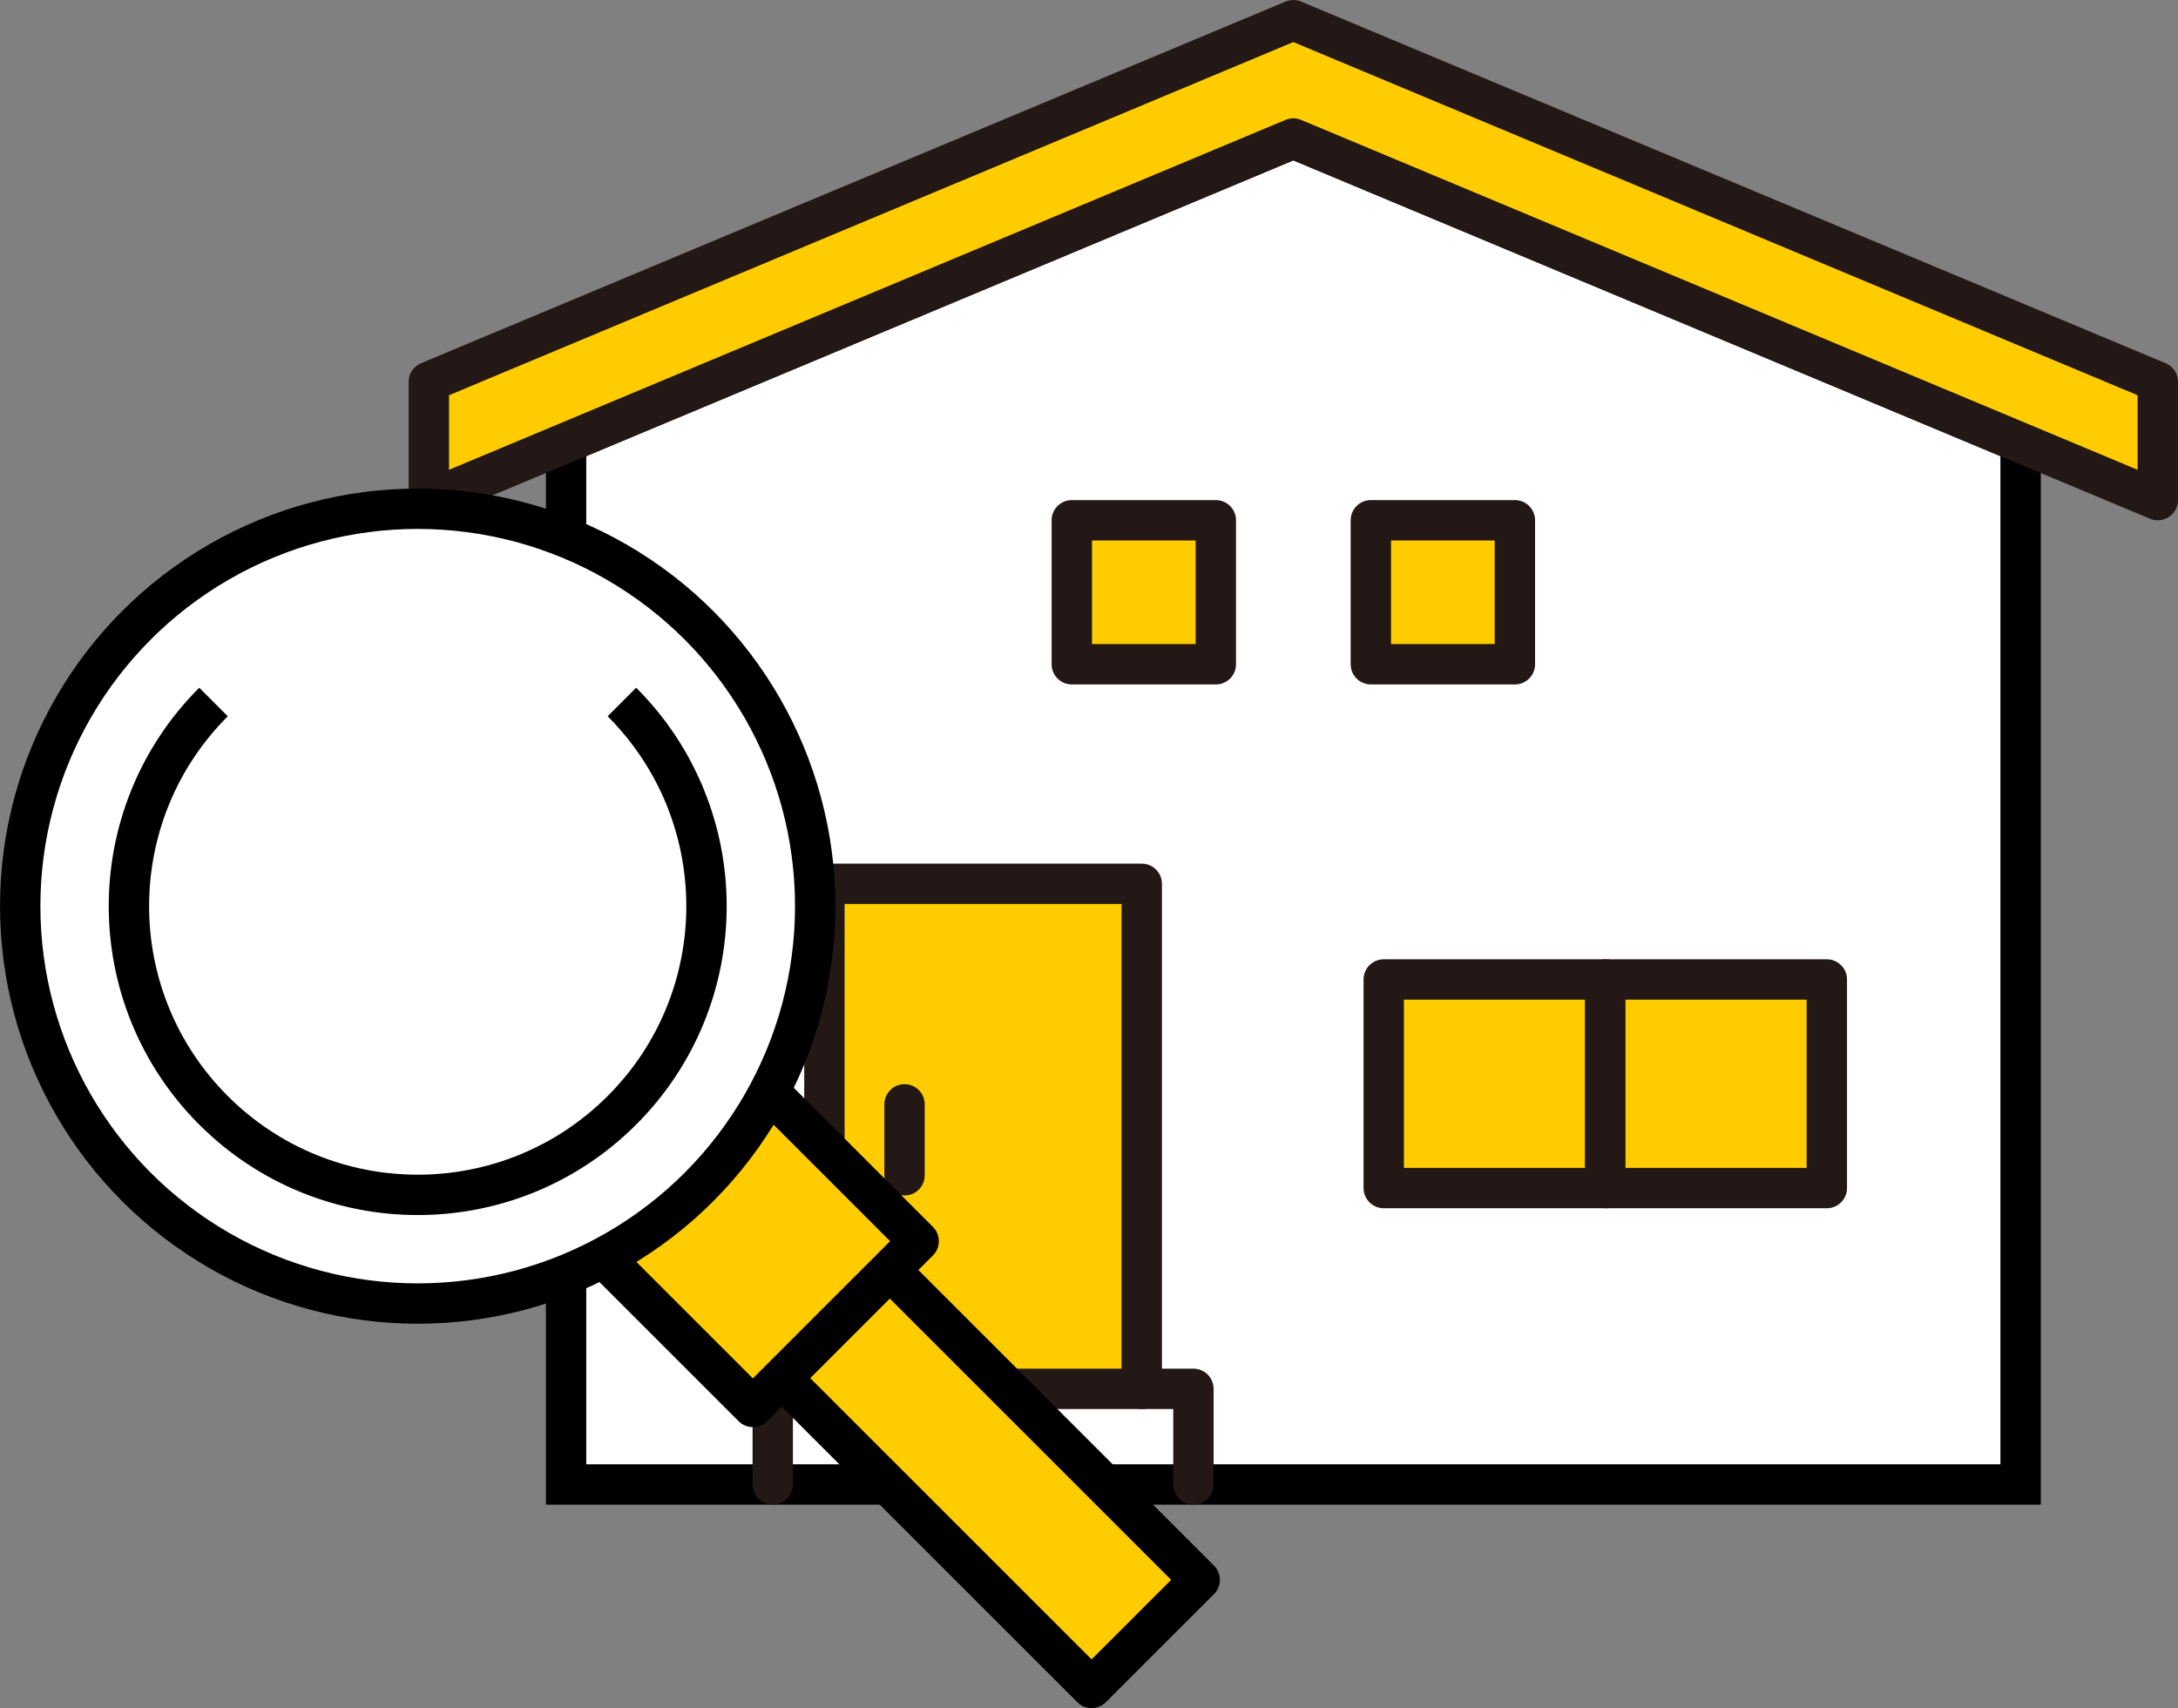
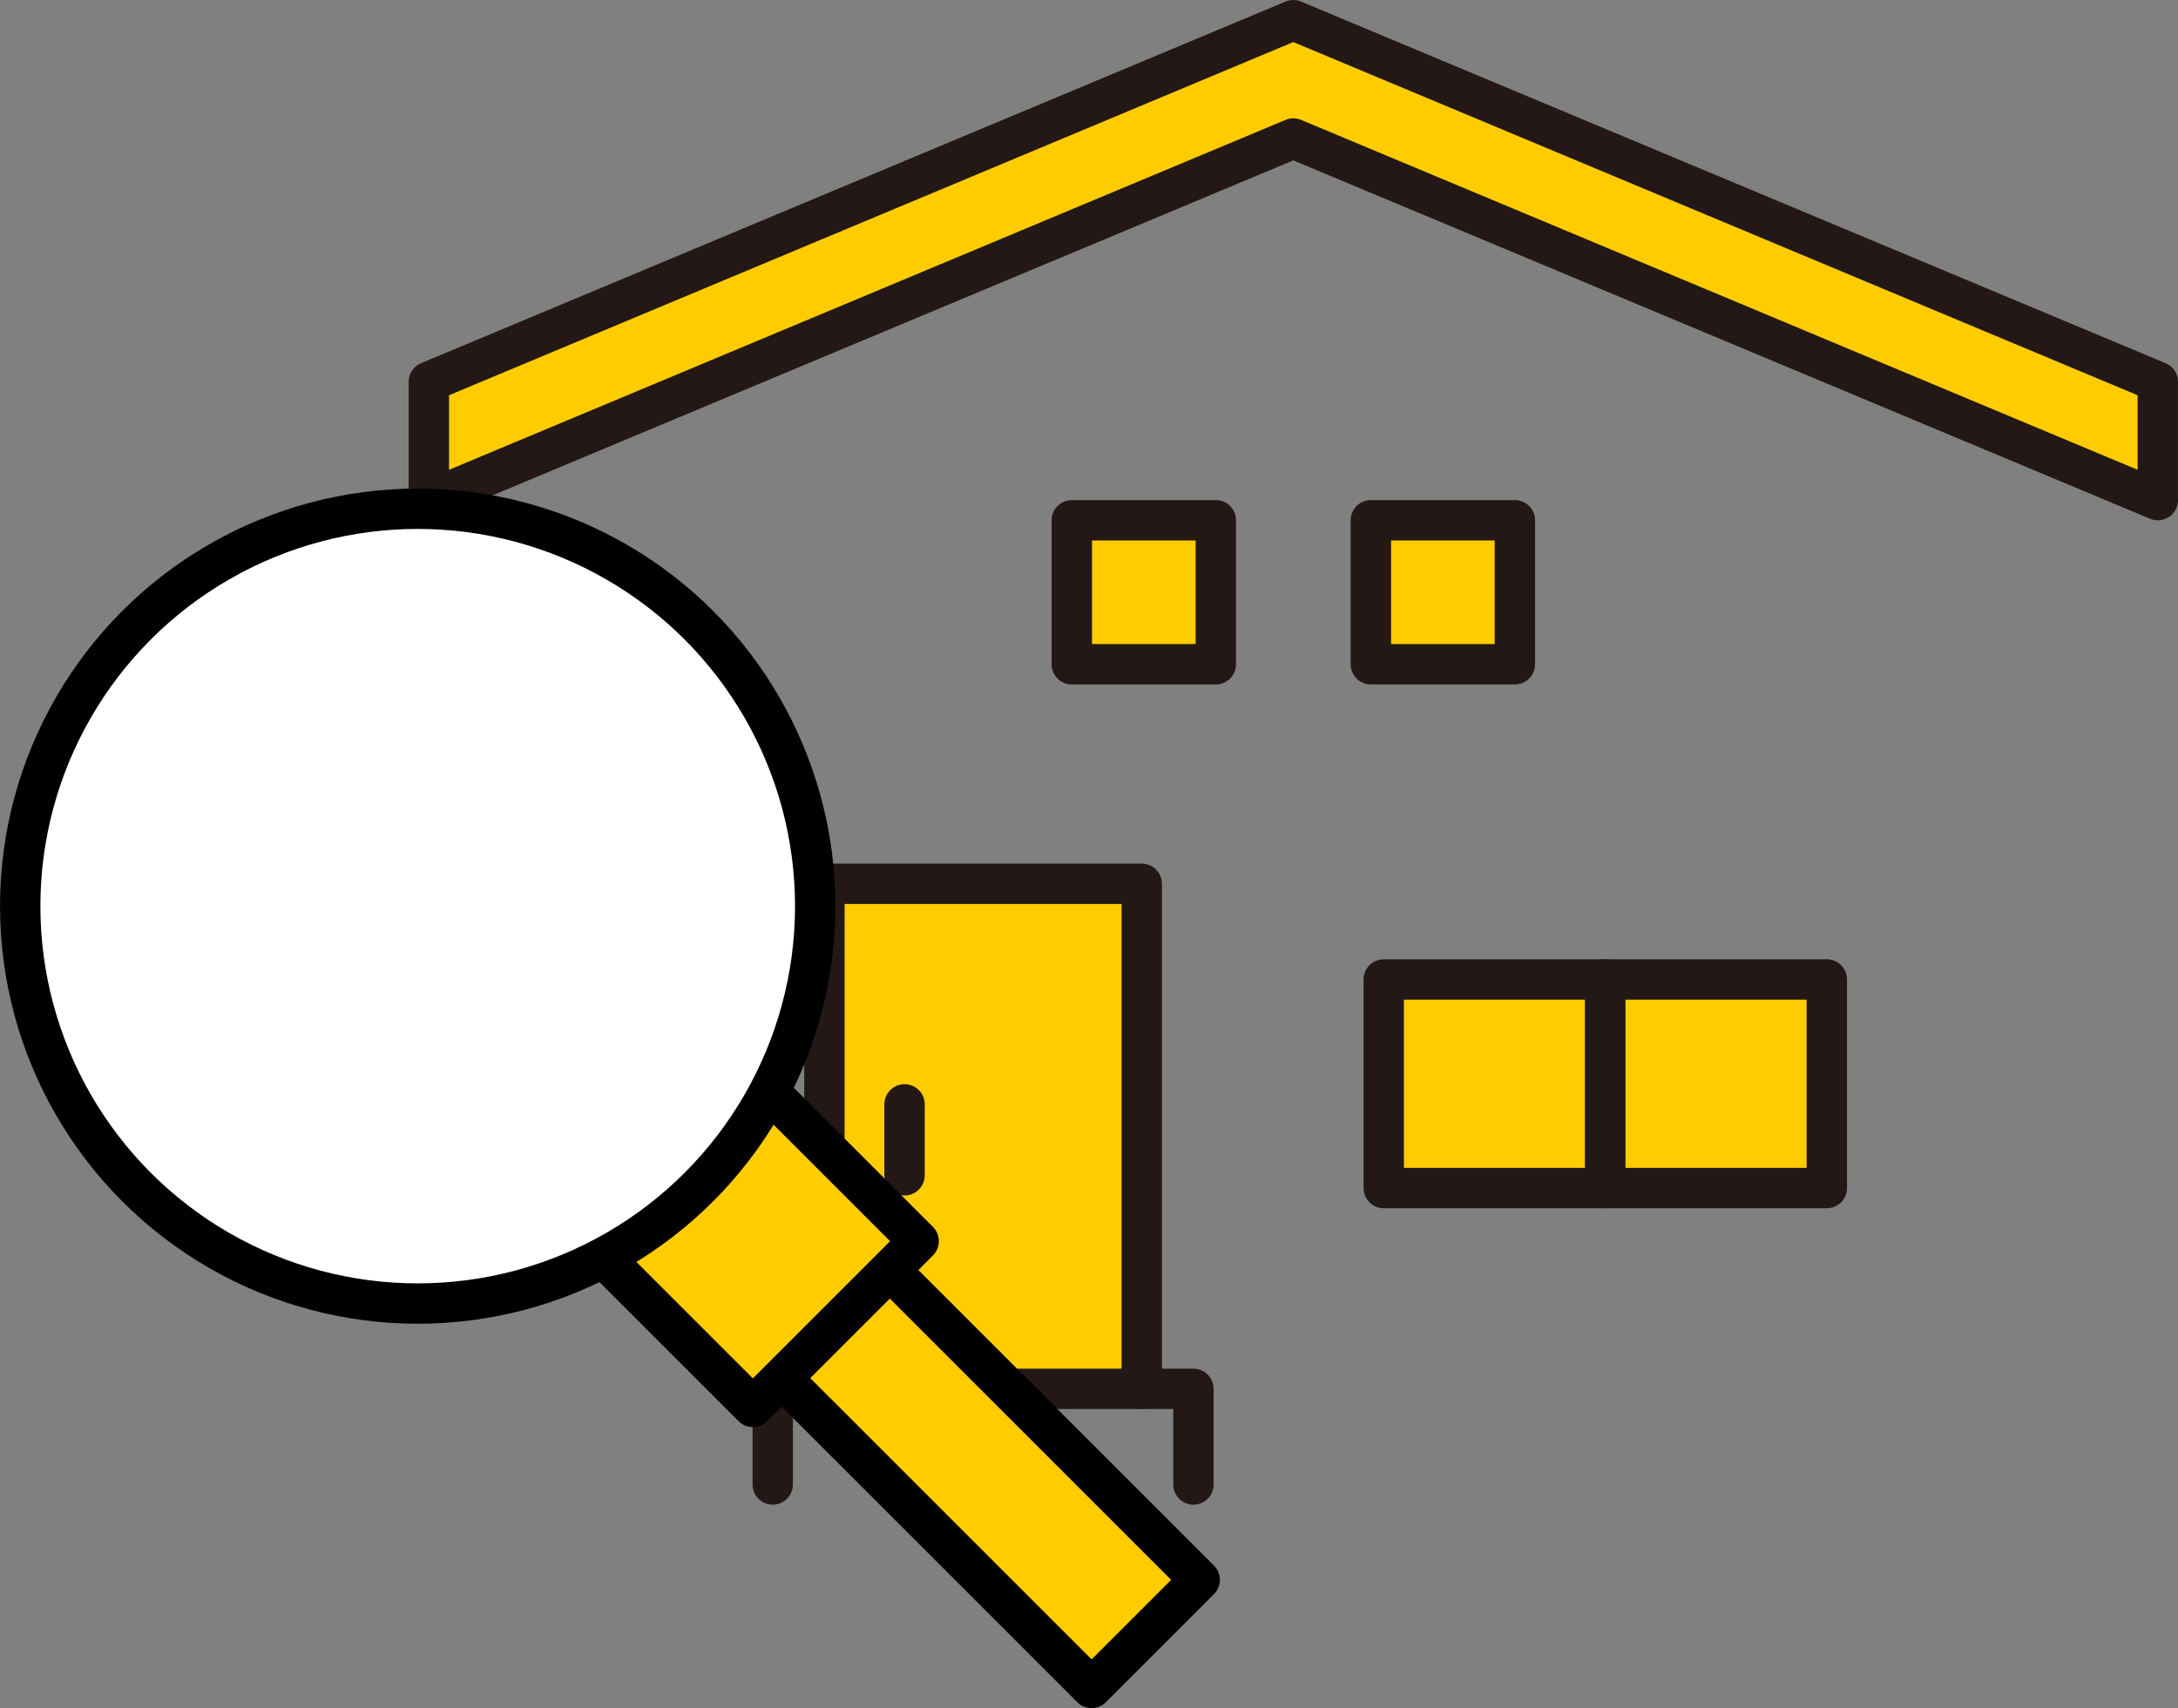
<svg xmlns="http://www.w3.org/2000/svg" id="r1" viewBox="0 0 496.91 389.81">
  <rect x="0" y="0" width="496.91" height="389.81" fill="#808080" stroke="none" />
  <defs>
    <style>.cls-1,.cls-2{stroke:#231815;stroke-linecap:round;}.cls-1,.cls-2,.cls-3,.cls-4,.cls-5{stroke-width:9.21px;}.cls-1,.cls-2,.cls-4{stroke-linejoin:round;}.cls-1,.cls-3{fill:none;}.cls-2,.cls-4{fill:#fc0;}.cls-3,.cls-4,.cls-5{stroke:#000;}.cls-3,.cls-5{stroke-miterlimit:10;}.cls-5{fill:#fff;}</style>
  </defs>
-   <polygon class="cls-5" points="129.15 101.03 129.15 338.77 461 338.77 461 101.03 295.07 31.61 129.15 101.03" />
  <polygon class="cls-2" points="295.07 4.61 97.84 87.13 97.84 114.13 295.07 31.61 492.3 114.13 492.3 87.13 295.07 4.61" />
  <polyline class="cls-2" points="188.09 316.94 188.09 201.69 260.49 201.69 260.49 316.94" />
  <polyline class="cls-1" points="176.3 338.77 176.3 316.94 272.28 316.94 272.28 338.77" />
  <line class="cls-1" x1="206.37" y1="252.02" x2="206.37" y2="268.21" />
  <rect class="cls-2" x="315.7" y="223.52" width="50.54" height="47.6" />
  <rect class="cls-2" x="366.25" y="223.52" width="50.54" height="47.6" />
  <rect class="cls-2" x="244.53" y="118.73" width="32.86" height="32.86" />
  <rect class="cls-2" x="312.76" y="118.73" width="32.86" height="32.86" />
  <rect class="cls-4" x="193.79" y="251.79" width="34.88" height="141.85" transform="translate(-166.33 243.88) rotate(-45)" />
  <rect class="cls-4" x="128.58" y="216.81" width="53.49" height="100" transform="translate(-143.17 187.97) rotate(-45)" />
  <circle class="cls-5" cx="95.3" cy="206.79" r="90.69" />
-   <path class="cls-3" d="m141.89,160.2c25.73,25.73,25.73,67.45,0,93.18-25.73,25.73-67.45,25.73-93.18,0s-25.73-67.45,0-93.18" />
</svg>